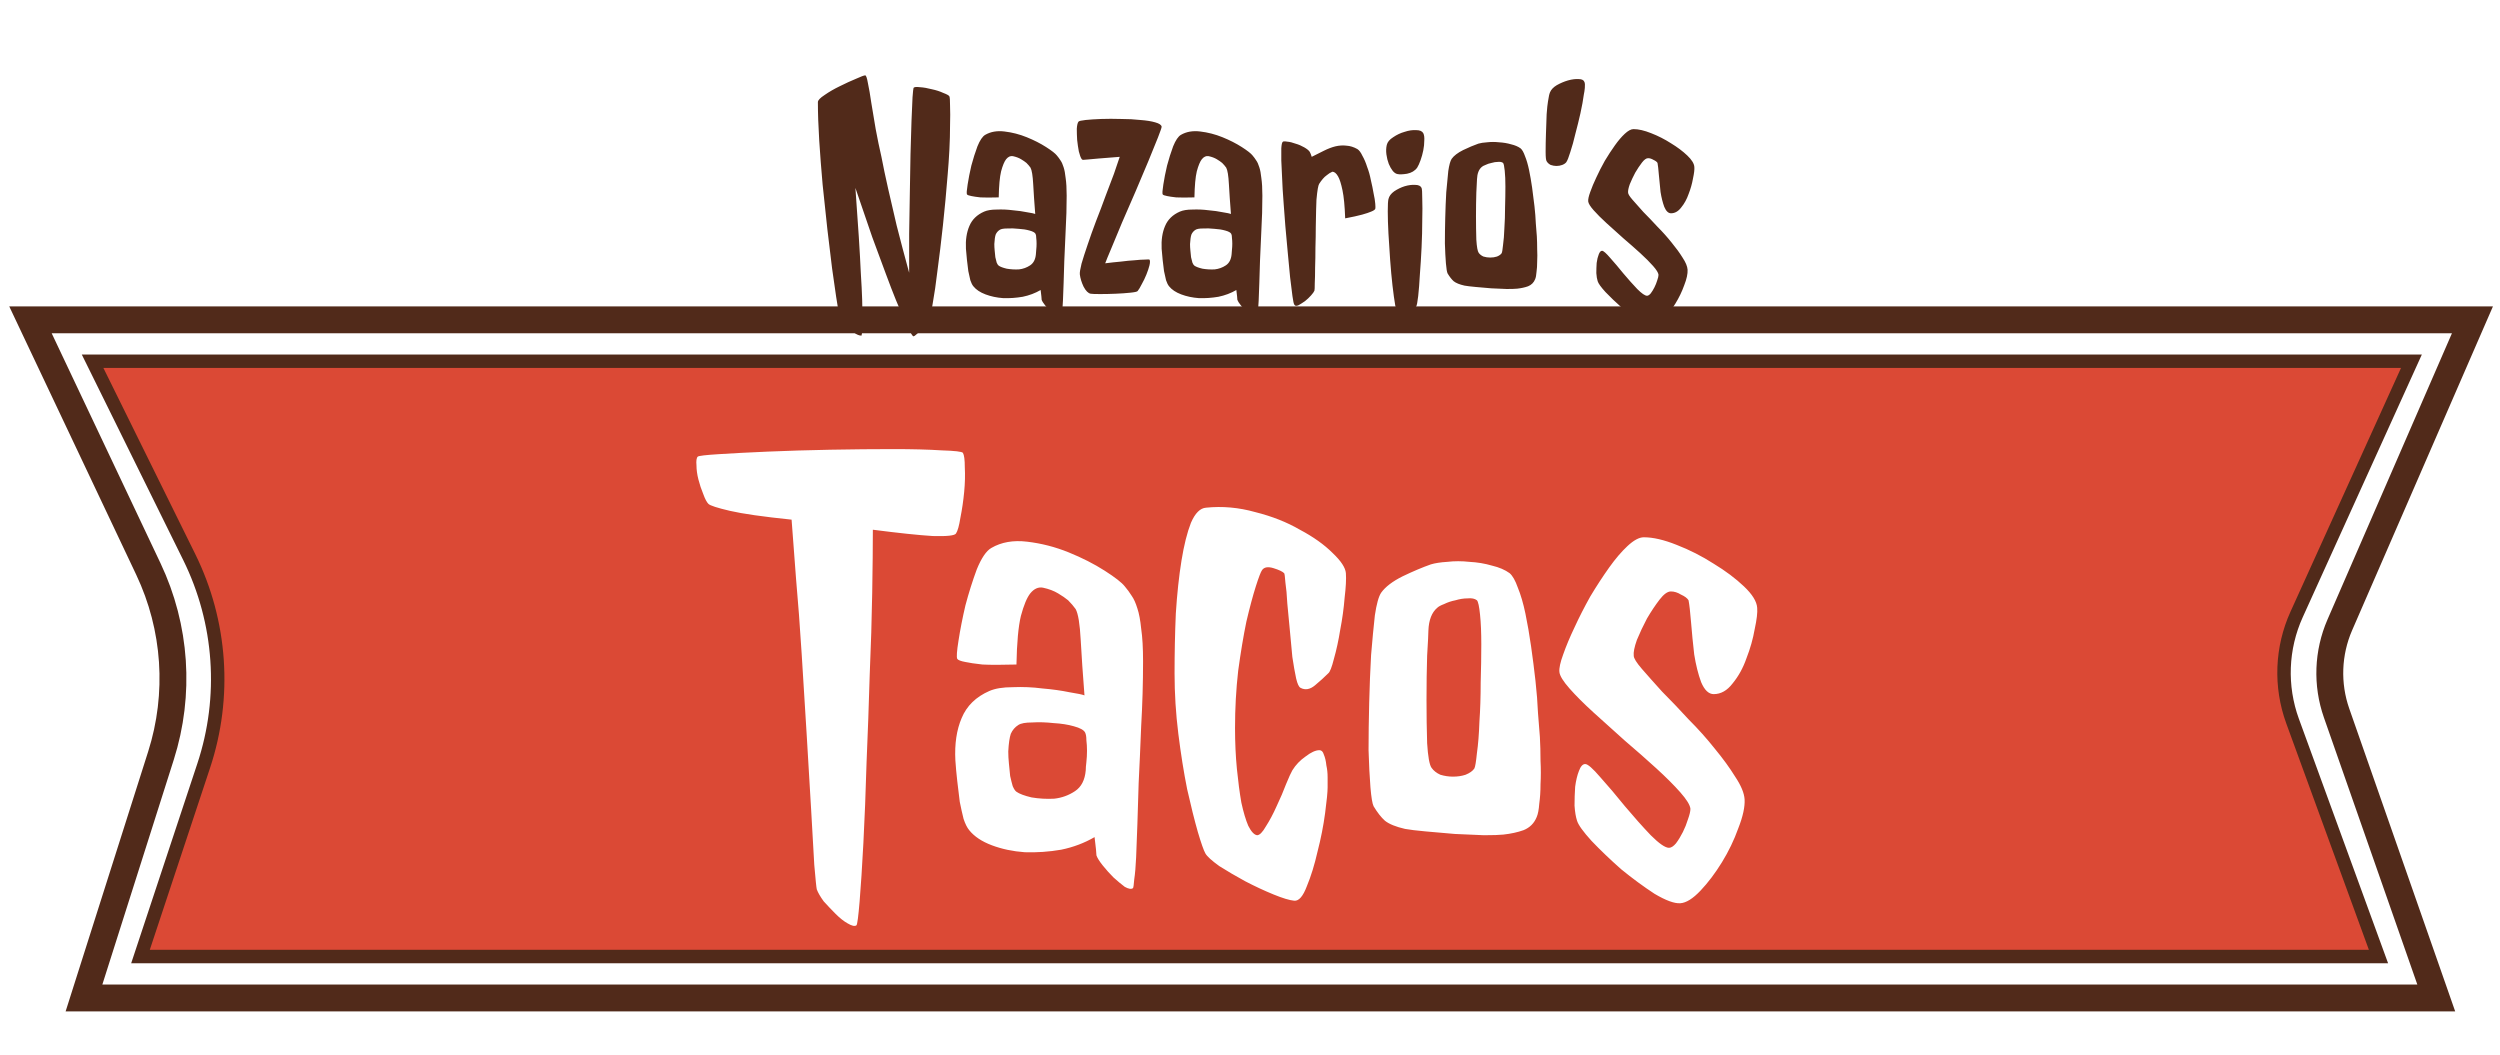
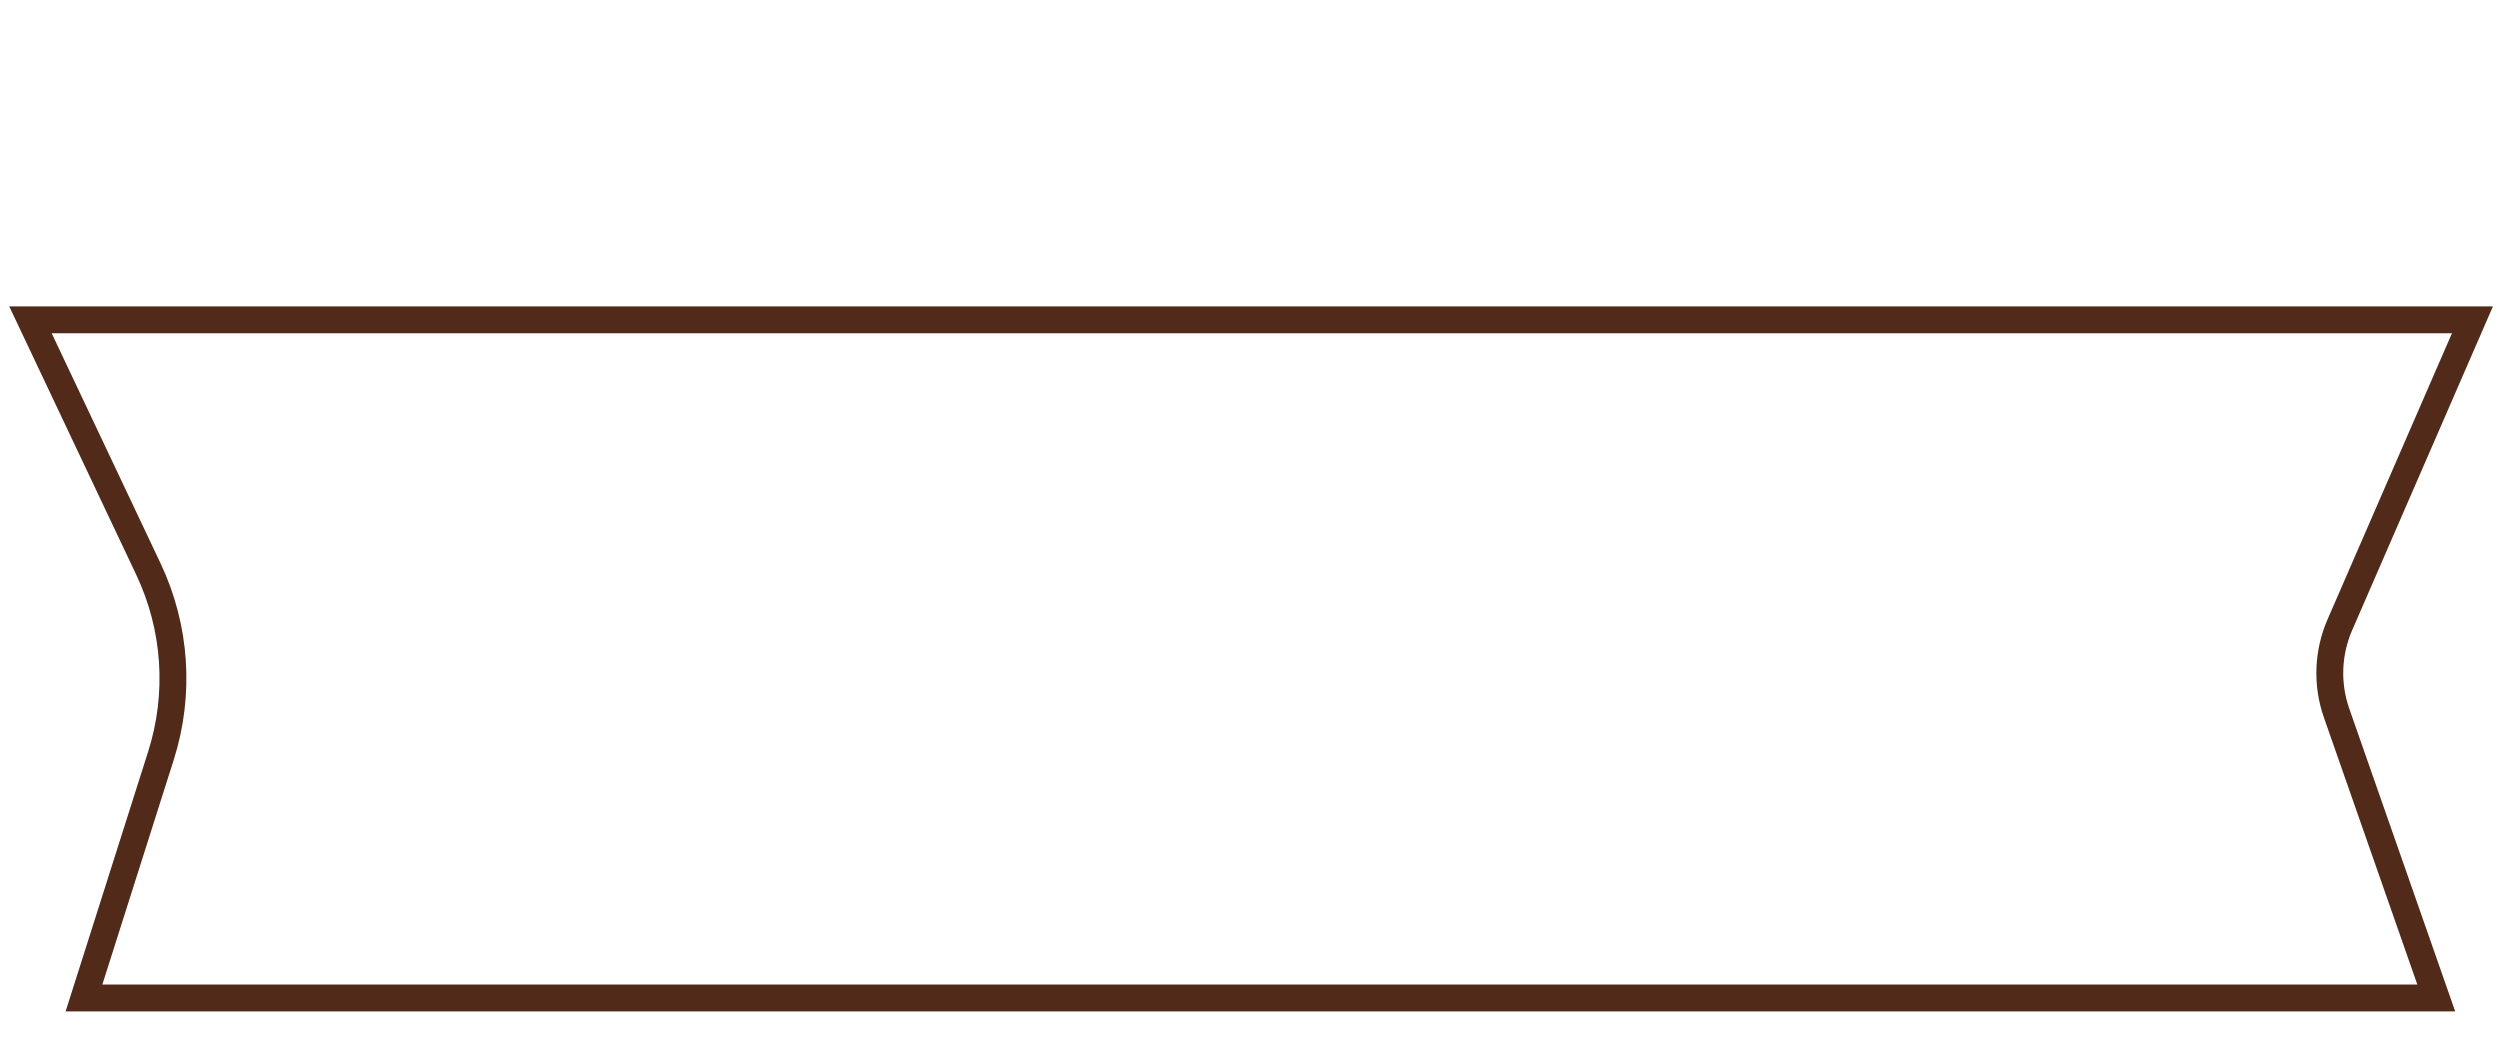
<svg xmlns="http://www.w3.org/2000/svg" viewBox="0 0 192 81" fill="none">
  <path d="M3.97 24.563H2.34L3.037 26.037L11.399 43.708C13.52 48.189 13.864 53.307 12.363 58.032L6.877 75.299L6.45 76.643H7.861H185.65H187.104L186.624 75.27L179.449 54.762C178.677 52.554 178.766 50.136 179.698 47.992L189.256 26.007L189.884 24.563H188.31H3.97Z" fill="white" stroke="#512A1A" stroke-width="2.064" />
-   <path d="M14.535 42.786L7.111 27.743H185.198L176.38 47.19C175.208 49.774 175.097 52.714 176.069 55.38L182.668 73.463H10.789L15.646 58.804C17.395 53.526 16.996 47.772 14.535 42.786Z" fill="#DB4935" stroke="#512A1A" stroke-width="1.032" />
-   <path d="M72.912 7.398C72.947 7.467 72.964 7.709 72.964 8.125C72.981 8.54 72.981 9.042 72.964 9.63C72.964 10.219 72.947 10.851 72.912 11.525C72.877 12.183 72.834 12.806 72.782 13.395C72.678 14.71 72.557 16.008 72.419 17.288C72.28 18.569 72.142 19.72 72.003 20.741C71.882 21.762 71.761 22.601 71.64 23.259C71.536 23.899 71.475 24.254 71.458 24.323C71.424 24.41 71.346 24.54 71.225 24.713C71.103 24.886 70.974 25.059 70.835 25.232C70.697 25.388 70.558 25.526 70.42 25.647C70.299 25.768 70.203 25.829 70.134 25.829C69.996 25.708 69.745 25.232 69.381 24.401C69.226 24.038 69.035 23.588 68.81 23.051C68.585 22.498 68.326 21.823 68.031 21.027C67.737 20.23 67.391 19.296 66.993 18.223C66.612 17.133 66.18 15.869 65.695 14.433C65.799 15.852 65.886 17.098 65.955 18.171C66.024 19.244 66.076 20.179 66.111 20.975C66.162 21.771 66.197 22.446 66.214 23C66.232 23.536 66.24 23.986 66.24 24.349C66.24 25.18 66.214 25.656 66.162 25.777C65.989 25.777 65.799 25.699 65.591 25.544C65.401 25.37 65.219 25.171 65.046 24.946C64.873 24.704 64.717 24.471 64.579 24.245C64.458 24.02 64.389 23.856 64.371 23.752C64.354 23.683 64.302 23.363 64.216 22.792C64.129 22.221 64.025 21.494 63.904 20.611C63.8 19.711 63.679 18.707 63.541 17.6C63.419 16.475 63.298 15.333 63.177 14.173C63.073 13.014 62.987 11.889 62.917 10.799C62.848 9.691 62.814 8.705 62.814 7.839C62.814 7.701 62.987 7.519 63.333 7.294C63.679 7.052 64.068 6.827 64.501 6.619C64.951 6.394 65.366 6.204 65.747 6.048C66.128 5.875 66.362 5.788 66.448 5.788C66.517 5.788 66.587 5.987 66.656 6.386C66.742 6.784 66.829 7.285 66.915 7.891C67.019 8.497 67.132 9.172 67.253 9.916C67.391 10.66 67.538 11.37 67.694 12.045C67.832 12.771 68.006 13.594 68.213 14.511C68.386 15.29 68.603 16.224 68.862 17.314C69.139 18.405 69.459 19.616 69.823 20.949C69.823 20.014 69.823 19.019 69.823 17.963C69.84 16.908 69.857 15.861 69.875 14.822C69.892 13.784 69.909 12.789 69.927 11.837C69.961 10.868 69.987 10.011 70.004 9.267C70.039 8.523 70.065 7.926 70.082 7.476C70.117 7.026 70.143 6.784 70.16 6.749C70.212 6.68 70.376 6.662 70.653 6.697C70.93 6.714 71.233 6.766 71.562 6.853C71.891 6.922 72.185 7.017 72.445 7.138C72.722 7.242 72.877 7.329 72.912 7.398ZM81.167 11.941C81.271 12.062 81.366 12.192 81.453 12.33C81.539 12.451 81.617 12.624 81.686 12.849C81.755 13.057 81.807 13.334 81.842 13.68C81.894 14.026 81.92 14.476 81.92 15.03C81.92 15.913 81.894 16.804 81.842 17.704C81.807 18.586 81.773 19.365 81.738 20.04C81.721 20.646 81.703 21.208 81.686 21.727C81.669 22.247 81.651 22.705 81.634 23.103C81.617 23.484 81.591 23.787 81.556 24.012C81.539 24.237 81.522 24.358 81.504 24.375C81.435 24.427 81.323 24.41 81.167 24.323C81.028 24.22 80.873 24.09 80.7 23.934C80.544 23.778 80.397 23.614 80.258 23.441C80.12 23.268 80.033 23.129 79.999 23.025C79.999 22.939 79.973 22.688 79.921 22.273C79.505 22.515 79.047 22.688 78.545 22.792C78.043 22.878 77.541 22.913 77.039 22.896C76.555 22.861 76.105 22.766 75.689 22.61C75.274 22.454 74.963 22.247 74.755 21.987C74.668 21.883 74.591 21.727 74.521 21.52C74.469 21.312 74.418 21.078 74.366 20.819C74.331 20.542 74.296 20.256 74.262 19.962C74.227 19.651 74.201 19.365 74.184 19.106C74.149 18.431 74.236 17.851 74.444 17.366C74.651 16.864 75.032 16.492 75.586 16.25C75.828 16.146 76.148 16.094 76.546 16.094C76.962 16.077 77.368 16.094 77.766 16.146C78.182 16.181 78.554 16.233 78.882 16.302C79.211 16.354 79.419 16.397 79.505 16.432C79.436 15.549 79.384 14.788 79.35 14.147C79.315 13.49 79.246 13.066 79.142 12.875C79.056 12.754 78.952 12.633 78.831 12.512C78.727 12.425 78.588 12.33 78.415 12.226C78.242 12.123 78.034 12.045 77.792 11.993C77.602 11.958 77.429 12.036 77.273 12.226C77.135 12.399 77.005 12.711 76.884 13.161C76.78 13.594 76.719 14.26 76.702 15.16C76.096 15.177 75.629 15.177 75.3 15.16C74.989 15.125 74.755 15.091 74.599 15.056C74.409 15.021 74.296 14.978 74.262 14.926C74.227 14.857 74.244 14.606 74.314 14.173C74.383 13.723 74.478 13.239 74.599 12.72C74.738 12.2 74.893 11.707 75.067 11.24C75.257 10.773 75.456 10.478 75.663 10.357C76.079 10.115 76.572 10.028 77.143 10.098C77.732 10.167 78.303 10.314 78.856 10.539C79.41 10.764 79.904 11.015 80.336 11.292C80.769 11.569 81.046 11.785 81.167 11.941ZM79.557 19.521C79.557 19.434 79.566 19.322 79.583 19.183C79.601 19.028 79.609 18.872 79.609 18.716C79.609 18.56 79.601 18.413 79.583 18.275C79.583 18.136 79.566 18.033 79.531 17.963C79.48 17.86 79.324 17.773 79.064 17.704C78.822 17.635 78.545 17.591 78.234 17.574C77.922 17.539 77.628 17.531 77.351 17.548C77.074 17.548 76.884 17.583 76.78 17.652C76.641 17.738 76.537 17.86 76.468 18.015C76.416 18.171 76.382 18.413 76.364 18.742C76.364 18.898 76.373 19.062 76.39 19.235C76.408 19.408 76.425 19.581 76.442 19.755C76.477 19.91 76.512 20.049 76.546 20.17C76.598 20.291 76.65 20.369 76.702 20.404C76.823 20.49 77.031 20.568 77.325 20.637C77.636 20.689 77.948 20.706 78.26 20.689C78.571 20.654 78.856 20.551 79.116 20.378C79.376 20.204 79.523 19.919 79.557 19.521ZM89.214 9.734C89.214 9.803 89.119 10.08 88.929 10.565C88.738 11.05 88.496 11.647 88.202 12.356C87.908 13.066 87.579 13.845 87.215 14.693C86.852 15.523 86.506 16.319 86.177 17.081C85.865 17.842 85.589 18.509 85.346 19.08C85.104 19.651 84.948 20.032 84.879 20.222C85.277 20.17 85.675 20.127 86.073 20.092C86.471 20.04 86.826 20.006 87.138 19.988C87.466 19.954 87.735 19.936 87.942 19.936C88.15 19.919 88.263 19.919 88.28 19.936C88.332 20.006 88.332 20.153 88.28 20.378C88.228 20.585 88.15 20.819 88.046 21.078C87.942 21.338 87.821 21.589 87.683 21.831C87.562 22.074 87.458 22.247 87.371 22.351C87.337 22.402 87.146 22.446 86.8 22.48C86.471 22.515 86.099 22.541 85.684 22.558C85.269 22.576 84.87 22.584 84.49 22.584C84.109 22.584 83.867 22.576 83.763 22.558C83.573 22.523 83.391 22.342 83.218 22.013C83.062 21.684 82.967 21.373 82.932 21.078C82.915 20.94 82.958 20.663 83.062 20.248C83.183 19.832 83.339 19.348 83.529 18.794C83.72 18.223 83.936 17.617 84.178 16.977C84.438 16.319 84.68 15.679 84.905 15.056C85.147 14.433 85.364 13.862 85.554 13.343C85.744 12.806 85.891 12.373 85.995 12.045C85.286 12.097 84.741 12.14 84.36 12.175C83.979 12.209 83.694 12.235 83.503 12.252C83.33 12.27 83.218 12.278 83.166 12.278C83.114 12.261 83.079 12.235 83.062 12.2C82.993 12.097 82.924 11.906 82.854 11.629C82.802 11.352 82.759 11.058 82.725 10.747C82.707 10.435 82.698 10.15 82.698 9.89C82.716 9.613 82.759 9.431 82.828 9.345C82.863 9.293 83.045 9.25 83.374 9.215C83.702 9.18 84.1 9.155 84.568 9.137C85.052 9.12 85.563 9.12 86.099 9.137C86.636 9.137 87.129 9.163 87.579 9.215C88.046 9.25 88.427 9.31 88.721 9.397C89.033 9.483 89.197 9.596 89.214 9.734ZM96.197 11.941C96.301 12.062 96.396 12.192 96.483 12.33C96.569 12.451 96.647 12.624 96.716 12.849C96.786 13.057 96.838 13.334 96.872 13.68C96.924 14.026 96.95 14.476 96.95 15.03C96.95 15.913 96.924 16.804 96.872 17.704C96.838 18.586 96.803 19.365 96.768 20.04C96.751 20.646 96.734 21.208 96.716 21.727C96.699 22.247 96.682 22.705 96.665 23.103C96.647 23.484 96.621 23.787 96.587 24.012C96.569 24.237 96.552 24.358 96.535 24.375C96.466 24.427 96.353 24.41 96.197 24.323C96.059 24.22 95.903 24.09 95.73 23.934C95.574 23.778 95.427 23.614 95.289 23.441C95.15 23.268 95.064 23.129 95.029 23.025C95.029 22.939 95.003 22.688 94.951 22.273C94.536 22.515 94.077 22.688 93.576 22.792C93.074 22.878 92.572 22.913 92.07 22.896C91.585 22.861 91.135 22.766 90.72 22.61C90.305 22.454 89.993 22.247 89.785 21.987C89.699 21.883 89.621 21.727 89.552 21.52C89.5 21.312 89.448 21.078 89.396 20.819C89.361 20.542 89.327 20.256 89.292 19.962C89.258 19.651 89.232 19.365 89.214 19.106C89.18 18.431 89.266 17.851 89.474 17.366C89.682 16.864 90.062 16.492 90.616 16.25C90.858 16.146 91.178 16.094 91.577 16.094C91.992 16.077 92.399 16.094 92.797 16.146C93.212 16.181 93.584 16.233 93.913 16.302C94.242 16.354 94.449 16.397 94.536 16.432C94.467 15.549 94.415 14.788 94.38 14.147C94.346 13.49 94.276 13.066 94.172 12.875C94.086 12.754 93.982 12.633 93.861 12.512C93.757 12.425 93.619 12.33 93.446 12.226C93.273 12.123 93.065 12.045 92.823 11.993C92.632 11.958 92.459 12.036 92.303 12.226C92.165 12.399 92.035 12.711 91.914 13.161C91.81 13.594 91.75 14.26 91.732 15.16C91.127 15.177 90.659 15.177 90.331 15.16C90.019 15.125 89.785 15.091 89.63 15.056C89.439 15.021 89.327 14.978 89.292 14.926C89.258 14.857 89.275 14.606 89.344 14.173C89.413 13.723 89.508 13.239 89.63 12.72C89.768 12.2 89.924 11.707 90.097 11.24C90.287 10.773 90.486 10.478 90.694 10.357C91.109 10.115 91.603 10.028 92.174 10.098C92.762 10.167 93.333 10.314 93.887 10.539C94.441 10.764 94.934 11.015 95.367 11.292C95.799 11.569 96.076 11.785 96.197 11.941ZM94.588 19.521C94.588 19.434 94.597 19.322 94.614 19.183C94.631 19.028 94.64 18.872 94.64 18.716C94.64 18.56 94.631 18.413 94.614 18.275C94.614 18.136 94.597 18.033 94.562 17.963C94.51 17.86 94.354 17.773 94.095 17.704C93.852 17.635 93.576 17.591 93.264 17.574C92.952 17.539 92.658 17.531 92.381 17.548C92.104 17.548 91.914 17.583 91.81 17.652C91.672 17.738 91.568 17.86 91.499 18.015C91.447 18.171 91.412 18.413 91.395 18.742C91.395 18.898 91.403 19.062 91.421 19.235C91.438 19.408 91.455 19.581 91.473 19.755C91.507 19.91 91.542 20.049 91.577 20.17C91.629 20.291 91.68 20.369 91.732 20.404C91.853 20.49 92.061 20.568 92.355 20.637C92.667 20.689 92.978 20.706 93.29 20.689C93.601 20.654 93.887 20.551 94.147 20.378C94.406 20.204 94.553 19.919 94.588 19.521ZM104.245 11.448C104.383 11.534 104.513 11.707 104.634 11.967C104.773 12.209 104.894 12.495 104.998 12.823C105.119 13.135 105.214 13.472 105.283 13.836C105.37 14.199 105.439 14.537 105.491 14.848C105.56 15.16 105.603 15.428 105.621 15.653C105.638 15.861 105.638 15.991 105.621 16.042C105.586 16.112 105.482 16.181 105.309 16.25C105.153 16.319 104.92 16.397 104.608 16.484C104.297 16.57 103.864 16.665 103.31 16.769C103.276 15.817 103.206 15.099 103.103 14.615C102.999 14.113 102.886 13.758 102.765 13.55C102.627 13.308 102.479 13.187 102.324 13.187C102.168 13.256 102.03 13.343 101.908 13.447C101.787 13.533 101.683 13.628 101.597 13.732C101.493 13.853 101.398 13.983 101.311 14.121C101.277 14.173 101.242 14.294 101.207 14.485C101.173 14.675 101.138 14.961 101.104 15.341C101.104 15.463 101.095 15.714 101.078 16.094C101.078 16.475 101.069 16.916 101.052 17.418C101.052 17.92 101.043 18.448 101.026 19.002C101.026 19.555 101.017 20.075 101 20.559C101 21.027 100.991 21.425 100.974 21.753C100.974 22.082 100.965 22.273 100.948 22.325C100.913 22.411 100.827 22.532 100.688 22.688C100.55 22.844 100.394 22.991 100.221 23.129C100.048 23.25 99.884 23.354 99.728 23.441C99.572 23.51 99.468 23.501 99.416 23.415C99.364 23.363 99.312 23.138 99.26 22.74C99.209 22.342 99.148 21.857 99.079 21.286C99.027 20.698 98.966 20.057 98.897 19.365C98.828 18.673 98.767 18.007 98.715 17.366C98.663 16.726 98.62 16.155 98.586 15.653C98.551 15.134 98.525 14.762 98.508 14.537C98.49 14.208 98.473 13.845 98.456 13.447C98.439 13.048 98.421 12.676 98.404 12.33C98.404 11.967 98.404 11.655 98.404 11.396C98.421 11.119 98.456 10.954 98.508 10.902C98.542 10.851 98.655 10.842 98.845 10.877C99.053 10.894 99.269 10.946 99.494 11.032C99.737 11.101 99.961 11.197 100.169 11.318C100.377 11.439 100.515 11.551 100.584 11.655C100.636 11.742 100.688 11.872 100.74 12.045C101.069 11.872 101.381 11.716 101.675 11.577C101.986 11.422 102.28 11.309 102.557 11.24C102.852 11.171 103.137 11.153 103.414 11.188C103.691 11.205 103.968 11.292 104.245 11.448ZM109.177 14.433C109.212 14.519 109.229 14.796 109.229 15.264C109.246 15.714 109.246 16.267 109.229 16.925C109.229 17.565 109.212 18.258 109.177 19.002C109.142 19.729 109.099 20.421 109.047 21.078C109.013 21.719 108.969 22.273 108.917 22.74C108.865 23.19 108.814 23.458 108.762 23.545C108.606 23.787 108.372 23.943 108.061 24.012C107.749 24.064 107.524 24.073 107.386 24.038C107.317 24.038 107.239 23.839 107.152 23.441C107.083 23.043 107.014 22.541 106.944 21.935C106.875 21.329 106.815 20.672 106.763 19.962C106.711 19.253 106.668 18.578 106.633 17.937C106.598 17.28 106.581 16.709 106.581 16.224C106.581 15.739 106.598 15.428 106.633 15.29C106.685 15.065 106.832 14.866 107.074 14.693C107.334 14.519 107.602 14.39 107.879 14.303C108.173 14.217 108.441 14.182 108.684 14.199C108.943 14.199 109.108 14.277 109.177 14.433ZM109.307 10.227C109.376 10.366 109.402 10.556 109.385 10.799C109.385 11.041 109.359 11.292 109.307 11.551C109.255 11.811 109.186 12.062 109.099 12.304C109.013 12.546 108.926 12.737 108.84 12.875C108.666 13.118 108.407 13.273 108.061 13.343C107.732 13.395 107.49 13.403 107.334 13.369C107.213 13.351 107.092 13.273 106.97 13.135C106.849 12.979 106.745 12.797 106.659 12.59C106.572 12.365 106.512 12.123 106.477 11.863C106.443 11.603 106.451 11.361 106.503 11.136C106.555 10.911 106.719 10.712 106.996 10.539C107.273 10.349 107.568 10.21 107.879 10.124C108.191 10.02 108.485 9.977 108.762 9.994C109.039 9.994 109.22 10.072 109.307 10.227ZM116.783 11.396C116.904 11.499 117.017 11.698 117.121 11.993C117.242 12.287 117.345 12.642 117.432 13.057C117.519 13.472 117.596 13.922 117.666 14.407C117.735 14.892 117.795 15.367 117.847 15.835C117.899 16.302 117.934 16.743 117.951 17.159C117.986 17.557 118.012 17.886 118.029 18.145C118.046 18.457 118.055 18.785 118.055 19.131C118.072 19.46 118.072 19.78 118.055 20.092C118.055 20.386 118.038 20.654 118.003 20.897C117.986 21.139 117.951 21.321 117.899 21.442C117.795 21.701 117.614 21.883 117.354 21.987C117.112 22.074 116.835 22.134 116.523 22.169C116.368 22.186 116.099 22.195 115.719 22.195C115.355 22.177 114.957 22.16 114.525 22.143C114.109 22.108 113.711 22.074 113.33 22.039C112.95 22.004 112.664 21.97 112.474 21.935C112.093 21.849 111.816 21.736 111.643 21.598C111.487 21.459 111.332 21.26 111.176 21.001C111.124 20.897 111.081 20.637 111.046 20.222C111.011 19.789 110.985 19.279 110.968 18.69C110.968 18.084 110.977 17.436 110.994 16.743C111.011 16.051 111.037 15.393 111.072 14.77C111.124 14.147 111.176 13.602 111.228 13.135C111.297 12.668 111.384 12.356 111.487 12.2C111.66 11.958 111.955 11.733 112.37 11.525C112.803 11.318 113.192 11.153 113.538 11.032C113.711 10.98 113.936 10.946 114.213 10.928C114.507 10.894 114.81 10.894 115.122 10.928C115.45 10.946 115.762 10.998 116.056 11.084C116.35 11.153 116.593 11.257 116.783 11.396ZM115.329 19.443C115.364 19.374 115.399 19.166 115.433 18.82C115.485 18.457 115.52 18.024 115.537 17.522C115.572 17.02 115.589 16.484 115.589 15.913C115.606 15.341 115.615 14.814 115.615 14.329C115.615 13.845 115.598 13.438 115.563 13.109C115.528 12.763 115.485 12.564 115.433 12.512C115.347 12.443 115.217 12.417 115.044 12.434C114.888 12.434 114.724 12.46 114.551 12.512C114.377 12.546 114.222 12.598 114.083 12.668C113.945 12.72 113.85 12.771 113.798 12.823C113.573 13.014 113.452 13.325 113.434 13.758C113.434 13.879 113.417 14.225 113.382 14.796C113.365 15.35 113.356 15.956 113.356 16.613C113.356 17.254 113.365 17.851 113.382 18.405C113.417 18.959 113.478 19.296 113.564 19.417C113.651 19.538 113.772 19.633 113.928 19.703C114.101 19.755 114.274 19.78 114.447 19.78C114.637 19.78 114.81 19.755 114.966 19.703C115.139 19.633 115.26 19.547 115.329 19.443ZM121.637 7.268C121.586 7.666 121.499 8.142 121.378 8.696C121.257 9.232 121.127 9.76 120.988 10.279C120.867 10.799 120.738 11.266 120.599 11.681C120.478 12.079 120.374 12.339 120.288 12.46C120.218 12.546 120.114 12.616 119.976 12.668C119.838 12.72 119.69 12.746 119.535 12.746C119.396 12.746 119.249 12.72 119.093 12.668C118.955 12.598 118.851 12.503 118.782 12.382C118.73 12.313 118.704 12.071 118.704 11.655C118.704 11.223 118.713 10.755 118.73 10.254C118.747 9.734 118.765 9.241 118.782 8.774C118.817 8.307 118.851 7.978 118.886 7.787C118.92 7.58 118.946 7.433 118.964 7.346C118.981 7.259 119.007 7.173 119.042 7.086C119.128 6.879 119.301 6.697 119.561 6.541C119.838 6.386 120.123 6.264 120.417 6.178C120.729 6.091 121.006 6.057 121.248 6.074C121.49 6.074 121.637 6.152 121.689 6.308C121.724 6.394 121.733 6.541 121.715 6.749C121.698 6.939 121.672 7.112 121.637 7.268ZM130.126 12.823C130.143 13.014 130.109 13.308 130.022 13.706C129.953 14.104 129.841 14.502 129.685 14.9C129.546 15.298 129.356 15.644 129.114 15.938C128.889 16.233 128.629 16.38 128.335 16.38C128.127 16.38 127.954 16.215 127.816 15.887C127.695 15.558 127.599 15.177 127.53 14.744C127.478 14.294 127.435 13.853 127.4 13.421C127.366 12.988 127.331 12.685 127.297 12.512C127.245 12.425 127.141 12.348 126.985 12.278C126.847 12.192 126.708 12.149 126.57 12.149C126.431 12.149 126.275 12.261 126.102 12.486C125.929 12.711 125.756 12.97 125.583 13.265C125.427 13.559 125.289 13.853 125.168 14.147C125.064 14.442 125.021 14.658 125.038 14.796C125.038 14.9 125.151 15.082 125.376 15.341C125.601 15.601 125.877 15.913 126.206 16.276C126.552 16.622 126.916 17.003 127.297 17.418C127.695 17.816 128.058 18.223 128.387 18.638C128.716 19.036 128.993 19.417 129.218 19.78C129.46 20.144 129.59 20.456 129.607 20.715C129.624 21.027 129.538 21.425 129.347 21.909C129.174 22.394 128.949 22.861 128.672 23.311C128.395 23.761 128.101 24.15 127.79 24.479C127.478 24.808 127.201 24.981 126.959 24.998C126.717 25.016 126.362 24.886 125.895 24.609C125.445 24.315 124.986 23.977 124.519 23.596C124.069 23.198 123.662 22.809 123.299 22.428C122.953 22.048 122.754 21.771 122.702 21.598C122.65 21.442 122.615 21.234 122.598 20.975C122.598 20.715 122.607 20.456 122.624 20.196C122.658 19.936 122.71 19.72 122.78 19.547C122.849 19.357 122.935 19.261 123.039 19.261C123.143 19.261 123.351 19.443 123.662 19.806C123.974 20.153 124.311 20.551 124.675 21.001C125.038 21.433 125.393 21.831 125.739 22.195C126.085 22.541 126.336 22.714 126.492 22.714C126.578 22.714 126.674 22.653 126.777 22.532C126.881 22.394 126.976 22.238 127.063 22.065C127.149 21.892 127.219 21.719 127.271 21.546C127.34 21.355 127.374 21.208 127.374 21.104C127.357 20.949 127.219 20.724 126.959 20.43C126.699 20.135 126.371 19.806 125.973 19.443C125.575 19.08 125.142 18.699 124.675 18.301C124.207 17.886 123.775 17.496 123.377 17.133C122.979 16.769 122.65 16.44 122.39 16.146C122.131 15.852 121.992 15.627 121.975 15.471C121.958 15.316 122.01 15.073 122.131 14.744C122.252 14.398 122.408 14.026 122.598 13.628C122.788 13.213 123.005 12.789 123.247 12.356C123.506 11.924 123.766 11.525 124.026 11.162C124.285 10.799 124.536 10.504 124.779 10.279C125.038 10.037 125.263 9.916 125.453 9.916C125.834 9.916 126.284 10.02 126.803 10.227C127.34 10.435 127.85 10.695 128.335 11.006C128.819 11.3 129.235 11.612 129.581 11.941C129.927 12.27 130.109 12.564 130.126 12.823Z" fill="#512A1A" />
  <g filter="url(#filter0_d_2_19)">
    <path d="M73.952 32.717C74.049 32.878 74.097 33.249 74.097 33.83C74.129 34.41 74.113 35.039 74.049 35.716C73.984 36.394 73.888 37.055 73.759 37.7C73.662 38.312 73.549 38.716 73.42 38.909C73.323 39.07 72.727 39.135 71.63 39.103C70.566 39.038 69.034 38.877 67.035 38.619C67.035 39.877 67.019 41.489 66.986 43.456C66.954 45.423 66.889 47.536 66.793 49.793C66.728 52.019 66.648 54.26 66.551 56.517C66.486 58.775 66.406 60.823 66.309 62.661C66.212 64.499 66.115 65.999 66.019 67.16C65.922 68.321 65.841 68.933 65.777 68.998C65.648 69.095 65.422 69.046 65.1 68.853C64.809 68.692 64.503 68.45 64.18 68.127C63.858 67.805 63.552 67.482 63.261 67.16C63.003 66.805 62.826 66.499 62.729 66.241C62.697 66.112 62.633 65.483 62.536 64.354C62.471 63.225 62.391 61.806 62.294 60.097C62.197 58.388 62.084 56.485 61.955 54.389C61.826 52.293 61.697 50.213 61.568 48.149C61.439 46.085 61.294 44.15 61.133 42.344C61.004 40.538 60.891 39.038 60.794 37.845C58.601 37.619 57.021 37.393 56.054 37.168C55.086 36.942 54.538 36.764 54.409 36.636C54.28 36.507 54.151 36.265 54.022 35.91C53.861 35.523 53.732 35.136 53.635 34.749C53.538 34.362 53.49 34.007 53.49 33.685C53.458 33.33 53.49 33.104 53.587 33.007C53.651 32.943 54.199 32.878 55.231 32.814C56.231 32.749 57.473 32.685 58.956 32.62C60.44 32.556 62.036 32.508 63.745 32.475C65.487 32.443 67.099 32.427 68.583 32.427C70.066 32.427 71.308 32.459 72.307 32.524C73.339 32.556 73.888 32.62 73.952 32.717ZM86.384 42.972C86.578 43.198 86.755 43.44 86.916 43.698C87.078 43.924 87.223 44.246 87.352 44.666C87.481 45.053 87.578 45.569 87.642 46.214C87.739 46.859 87.787 47.697 87.787 48.729C87.787 50.374 87.739 52.035 87.642 53.712C87.578 55.356 87.513 56.808 87.449 58.065C87.416 59.194 87.384 60.242 87.352 61.21C87.32 62.177 87.287 63.032 87.255 63.774C87.223 64.483 87.174 65.047 87.11 65.467C87.078 65.886 87.046 66.112 87.013 66.144C86.884 66.241 86.675 66.208 86.384 66.047C86.126 65.854 85.836 65.612 85.514 65.322C85.223 65.031 84.949 64.725 84.691 64.403C84.433 64.08 84.272 63.822 84.207 63.629C84.207 63.467 84.159 63 84.062 62.226C83.288 62.677 82.434 63 81.499 63.193C80.563 63.354 79.628 63.419 78.693 63.387C77.79 63.322 76.951 63.145 76.177 62.855C75.403 62.564 74.823 62.177 74.436 61.694C74.275 61.5 74.129 61.21 74.001 60.823C73.904 60.436 73.807 60 73.71 59.517C73.646 59.001 73.581 58.468 73.517 57.92C73.452 57.34 73.404 56.808 73.372 56.324C73.307 55.066 73.468 53.986 73.855 53.083C74.242 52.148 74.952 51.454 75.984 51.003C76.435 50.809 77.032 50.712 77.774 50.712C78.548 50.68 79.306 50.712 80.047 50.809C80.821 50.874 81.515 50.971 82.127 51.099C82.74 51.196 83.127 51.277 83.288 51.341C83.159 49.697 83.063 48.278 82.998 47.084C82.934 45.859 82.805 45.069 82.611 44.714C82.45 44.488 82.256 44.263 82.031 44.037C81.837 43.876 81.579 43.698 81.257 43.505C80.934 43.311 80.547 43.166 80.096 43.069C79.741 43.005 79.418 43.15 79.128 43.505C78.87 43.827 78.628 44.408 78.403 45.246C78.209 46.052 78.096 47.294 78.064 48.971C76.935 49.003 76.064 49.003 75.452 48.971C74.871 48.907 74.436 48.842 74.146 48.778C73.791 48.713 73.581 48.632 73.517 48.536C73.452 48.407 73.484 47.939 73.614 47.133C73.743 46.294 73.92 45.391 74.146 44.424C74.404 43.456 74.694 42.537 75.016 41.666C75.371 40.796 75.742 40.247 76.129 40.022C76.903 39.57 77.822 39.409 78.886 39.538C79.983 39.667 81.047 39.941 82.079 40.36C83.111 40.78 84.03 41.247 84.836 41.763C85.643 42.279 86.159 42.682 86.384 42.972ZM83.385 57.098C83.385 56.937 83.401 56.727 83.434 56.469C83.466 56.179 83.482 55.889 83.482 55.598C83.482 55.308 83.466 55.034 83.434 54.776C83.434 54.518 83.401 54.324 83.337 54.195C83.24 54.002 82.95 53.841 82.466 53.712C82.015 53.583 81.499 53.502 80.918 53.47C80.338 53.405 79.789 53.389 79.273 53.421C78.757 53.421 78.403 53.486 78.209 53.615C77.951 53.776 77.758 54.002 77.629 54.292C77.532 54.582 77.467 55.034 77.435 55.647C77.435 55.937 77.451 56.243 77.484 56.566C77.516 56.888 77.548 57.211 77.58 57.533C77.645 57.824 77.709 58.081 77.774 58.307C77.871 58.533 77.967 58.678 78.064 58.743C78.29 58.904 78.677 59.049 79.225 59.178C79.805 59.275 80.386 59.307 80.966 59.275C81.547 59.21 82.079 59.017 82.563 58.694C83.047 58.372 83.321 57.84 83.385 57.098ZM98.623 41.957C98.494 41.828 98.22 41.699 97.801 41.57C97.382 41.441 97.091 41.489 96.93 41.715C96.833 41.844 96.672 42.263 96.446 42.972C96.221 43.682 95.979 44.585 95.721 45.681C95.495 46.778 95.285 48.036 95.092 49.455C94.931 50.874 94.85 52.341 94.85 53.857C94.85 54.953 94.898 56.001 94.995 57.001C95.092 57.969 95.205 58.823 95.334 59.565C95.495 60.307 95.672 60.903 95.866 61.355C96.092 61.806 96.317 62.048 96.543 62.081C96.737 62.081 96.962 61.855 97.22 61.403C97.51 60.952 97.785 60.436 98.043 59.855C98.333 59.242 98.575 58.678 98.768 58.162C98.994 57.614 99.155 57.259 99.252 57.098C99.51 56.679 99.849 56.324 100.268 56.034C100.687 55.711 101.042 55.55 101.332 55.55C101.493 55.55 101.606 55.663 101.671 55.889C101.768 56.114 101.832 56.388 101.864 56.711C101.929 57.001 101.961 57.307 101.961 57.63C101.961 57.953 101.961 58.211 101.961 58.404C101.961 58.759 101.896 59.42 101.768 60.387C101.639 61.355 101.445 62.339 101.187 63.338C100.961 64.338 100.687 65.225 100.365 65.999C100.074 66.773 99.752 67.144 99.397 67.111C99.042 67.079 98.51 66.918 97.801 66.628C97.091 66.337 96.366 65.999 95.624 65.612C94.914 65.225 94.253 64.838 93.641 64.451C93.06 64.032 92.705 63.709 92.576 63.483C92.447 63.258 92.254 62.709 91.996 61.839C91.738 60.936 91.464 59.839 91.174 58.549C90.915 57.259 90.69 55.84 90.496 54.292C90.303 52.744 90.206 51.196 90.206 49.648C90.206 48.1 90.238 46.568 90.303 45.053C90.4 43.537 90.545 42.182 90.738 40.989C90.932 39.796 91.174 38.828 91.464 38.087C91.786 37.345 92.173 36.958 92.625 36.926C93.882 36.797 95.14 36.91 96.398 37.264C97.688 37.587 98.833 38.038 99.832 38.619C100.865 39.167 101.703 39.764 102.348 40.409C102.993 41.021 103.332 41.537 103.364 41.957C103.396 42.408 103.364 43.037 103.267 43.843C103.203 44.65 103.09 45.472 102.928 46.31C102.799 47.117 102.638 47.858 102.445 48.536C102.283 49.181 102.138 49.551 102.009 49.648C101.719 49.938 101.381 50.245 100.994 50.567C100.607 50.89 100.236 50.954 99.881 50.761C99.752 50.696 99.639 50.455 99.542 50.035C99.445 49.584 99.349 49.035 99.252 48.391C99.188 47.745 99.123 47.052 99.058 46.31C98.994 45.569 98.93 44.891 98.865 44.279C98.833 43.634 98.784 43.102 98.72 42.682C98.688 42.231 98.655 41.989 98.623 41.957ZM115.941 41.957C116.167 42.15 116.377 42.521 116.57 43.069C116.796 43.617 116.989 44.279 117.151 45.053C117.312 45.827 117.457 46.665 117.586 47.568C117.715 48.471 117.828 49.358 117.925 50.229C118.021 51.099 118.086 51.922 118.118 52.696C118.183 53.438 118.231 54.05 118.263 54.534C118.295 55.114 118.312 55.727 118.312 56.372C118.344 56.985 118.344 57.582 118.312 58.162C118.312 58.71 118.279 59.21 118.215 59.662C118.183 60.113 118.118 60.452 118.021 60.678C117.828 61.161 117.489 61.5 117.005 61.694C116.554 61.855 116.038 61.968 115.457 62.032C115.167 62.064 114.667 62.081 113.958 62.081C113.281 62.048 112.539 62.016 111.733 61.984C110.959 61.919 110.217 61.855 109.507 61.79C108.798 61.726 108.266 61.661 107.911 61.597C107.202 61.435 106.686 61.226 106.363 60.968C106.073 60.71 105.783 60.339 105.492 59.855C105.396 59.662 105.315 59.178 105.25 58.404C105.186 57.598 105.138 56.646 105.105 55.55C105.105 54.421 105.121 53.212 105.154 51.922C105.186 50.632 105.234 49.406 105.299 48.245C105.396 47.084 105.492 46.069 105.589 45.198C105.718 44.327 105.879 43.746 106.073 43.456C106.395 43.005 106.944 42.586 107.718 42.199C108.524 41.812 109.249 41.505 109.894 41.279C110.217 41.183 110.636 41.118 111.152 41.086C111.7 41.021 112.265 41.021 112.845 41.086C113.458 41.118 114.039 41.215 114.587 41.376C115.135 41.505 115.586 41.699 115.941 41.957ZM113.232 56.953C113.297 56.824 113.361 56.437 113.426 55.792C113.523 55.114 113.587 54.308 113.619 53.373C113.684 52.438 113.716 51.438 113.716 50.374C113.748 49.31 113.764 48.326 113.764 47.423C113.764 46.52 113.732 45.762 113.668 45.149C113.603 44.504 113.523 44.133 113.426 44.037C113.265 43.908 113.023 43.859 112.7 43.892C112.41 43.892 112.104 43.94 111.781 44.037C111.459 44.101 111.168 44.198 110.91 44.327C110.652 44.424 110.475 44.52 110.378 44.617C109.959 44.972 109.733 45.553 109.701 46.359C109.701 46.584 109.669 47.23 109.604 48.294C109.572 49.326 109.556 50.455 109.556 51.68C109.556 52.873 109.572 53.986 109.604 55.018C109.669 56.05 109.782 56.679 109.943 56.904C110.104 57.13 110.33 57.307 110.62 57.437C110.943 57.533 111.265 57.582 111.588 57.582C111.942 57.582 112.265 57.533 112.555 57.437C112.878 57.307 113.103 57.146 113.232 56.953ZM134.952 44.617C134.985 44.972 134.92 45.52 134.759 46.262C134.63 47.004 134.42 47.745 134.13 48.487C133.872 49.229 133.517 49.874 133.066 50.422C132.647 50.971 132.163 51.245 131.615 51.245C131.228 51.245 130.905 50.938 130.647 50.325C130.421 49.713 130.244 49.003 130.115 48.197C130.018 47.358 129.938 46.536 129.873 45.73C129.809 44.924 129.744 44.359 129.68 44.037C129.583 43.876 129.389 43.73 129.099 43.601C128.841 43.44 128.583 43.359 128.325 43.359C128.067 43.359 127.777 43.569 127.454 43.988C127.132 44.408 126.809 44.891 126.487 45.44C126.197 45.988 125.939 46.536 125.713 47.084C125.519 47.633 125.439 48.036 125.471 48.294C125.471 48.487 125.681 48.826 126.1 49.31C126.519 49.793 127.035 50.374 127.648 51.051C128.293 51.696 128.97 52.406 129.68 53.18C130.421 53.921 131.099 54.679 131.711 55.453C132.324 56.195 132.84 56.904 133.259 57.582C133.711 58.259 133.953 58.839 133.985 59.323C134.017 59.904 133.856 60.645 133.501 61.548C133.179 62.451 132.759 63.322 132.243 64.161C131.727 64.999 131.179 65.725 130.599 66.337C130.018 66.95 129.502 67.273 129.051 67.305C128.599 67.337 127.938 67.095 127.067 66.579C126.229 66.031 125.374 65.402 124.504 64.693C123.665 63.951 122.907 63.225 122.23 62.516C121.585 61.806 121.214 61.29 121.117 60.968C121.021 60.678 120.956 60.291 120.924 59.807C120.924 59.323 120.94 58.839 120.972 58.356C121.037 57.872 121.133 57.469 121.262 57.146C121.391 56.791 121.553 56.614 121.746 56.614C121.94 56.614 122.327 56.953 122.907 57.63C123.488 58.275 124.117 59.017 124.794 59.855C125.471 60.661 126.132 61.403 126.777 62.081C127.422 62.725 127.89 63.048 128.18 63.048C128.341 63.048 128.519 62.935 128.712 62.709C128.906 62.451 129.083 62.161 129.244 61.839C129.405 61.516 129.534 61.194 129.631 60.871C129.76 60.516 129.825 60.242 129.825 60.049C129.792 59.758 129.534 59.339 129.051 58.791C128.567 58.243 127.954 57.63 127.213 56.953C126.471 56.276 125.665 55.566 124.794 54.824C123.923 54.05 123.117 53.325 122.375 52.647C121.633 51.97 121.021 51.358 120.537 50.809C120.053 50.261 119.795 49.842 119.763 49.551C119.731 49.261 119.827 48.81 120.053 48.197C120.279 47.552 120.569 46.859 120.924 46.117C121.279 45.343 121.682 44.553 122.133 43.746C122.617 42.94 123.101 42.199 123.584 41.521C124.068 40.844 124.536 40.296 124.987 39.877C125.471 39.425 125.89 39.199 126.245 39.199C126.955 39.199 127.793 39.393 128.76 39.78C129.76 40.167 130.712 40.651 131.615 41.231C132.518 41.779 133.292 42.36 133.937 42.972C134.582 43.585 134.92 44.133 134.952 44.617Z" fill="white" />
  </g>
  <defs>
    <filter id="filter0_d_2_19" x="53.441" y="32.427" width="81.559" height="38.78" filterUnits="userSpaceOnUse" color-interpolation-filters="sRGB">
      <feFlood flood-opacity="0" result="BackgroundImageFix" />
      <feColorMatrix in="SourceAlpha" type="matrix" values="0 0 0 0 0 0 0 0 0 0 0 0 0 0 0 0 0 0 127 0" result="hardAlpha" />
      <feOffset dy="2.064" />
      <feComposite in2="hardAlpha" operator="out" />
      <feColorMatrix type="matrix" values="0 0 0 0 0.317 0 0 0 0 0.166 0 0 0 0 0.102 0 0 0 1 0" />
      <feBlend mode="normal" in2="BackgroundImageFix" result="effect1_dropShadow_2_19" />
      <feBlend mode="normal" in="SourceGraphic" in2="effect1_dropShadow_2_19" result="shape" />
    </filter>
  </defs>
</svg>